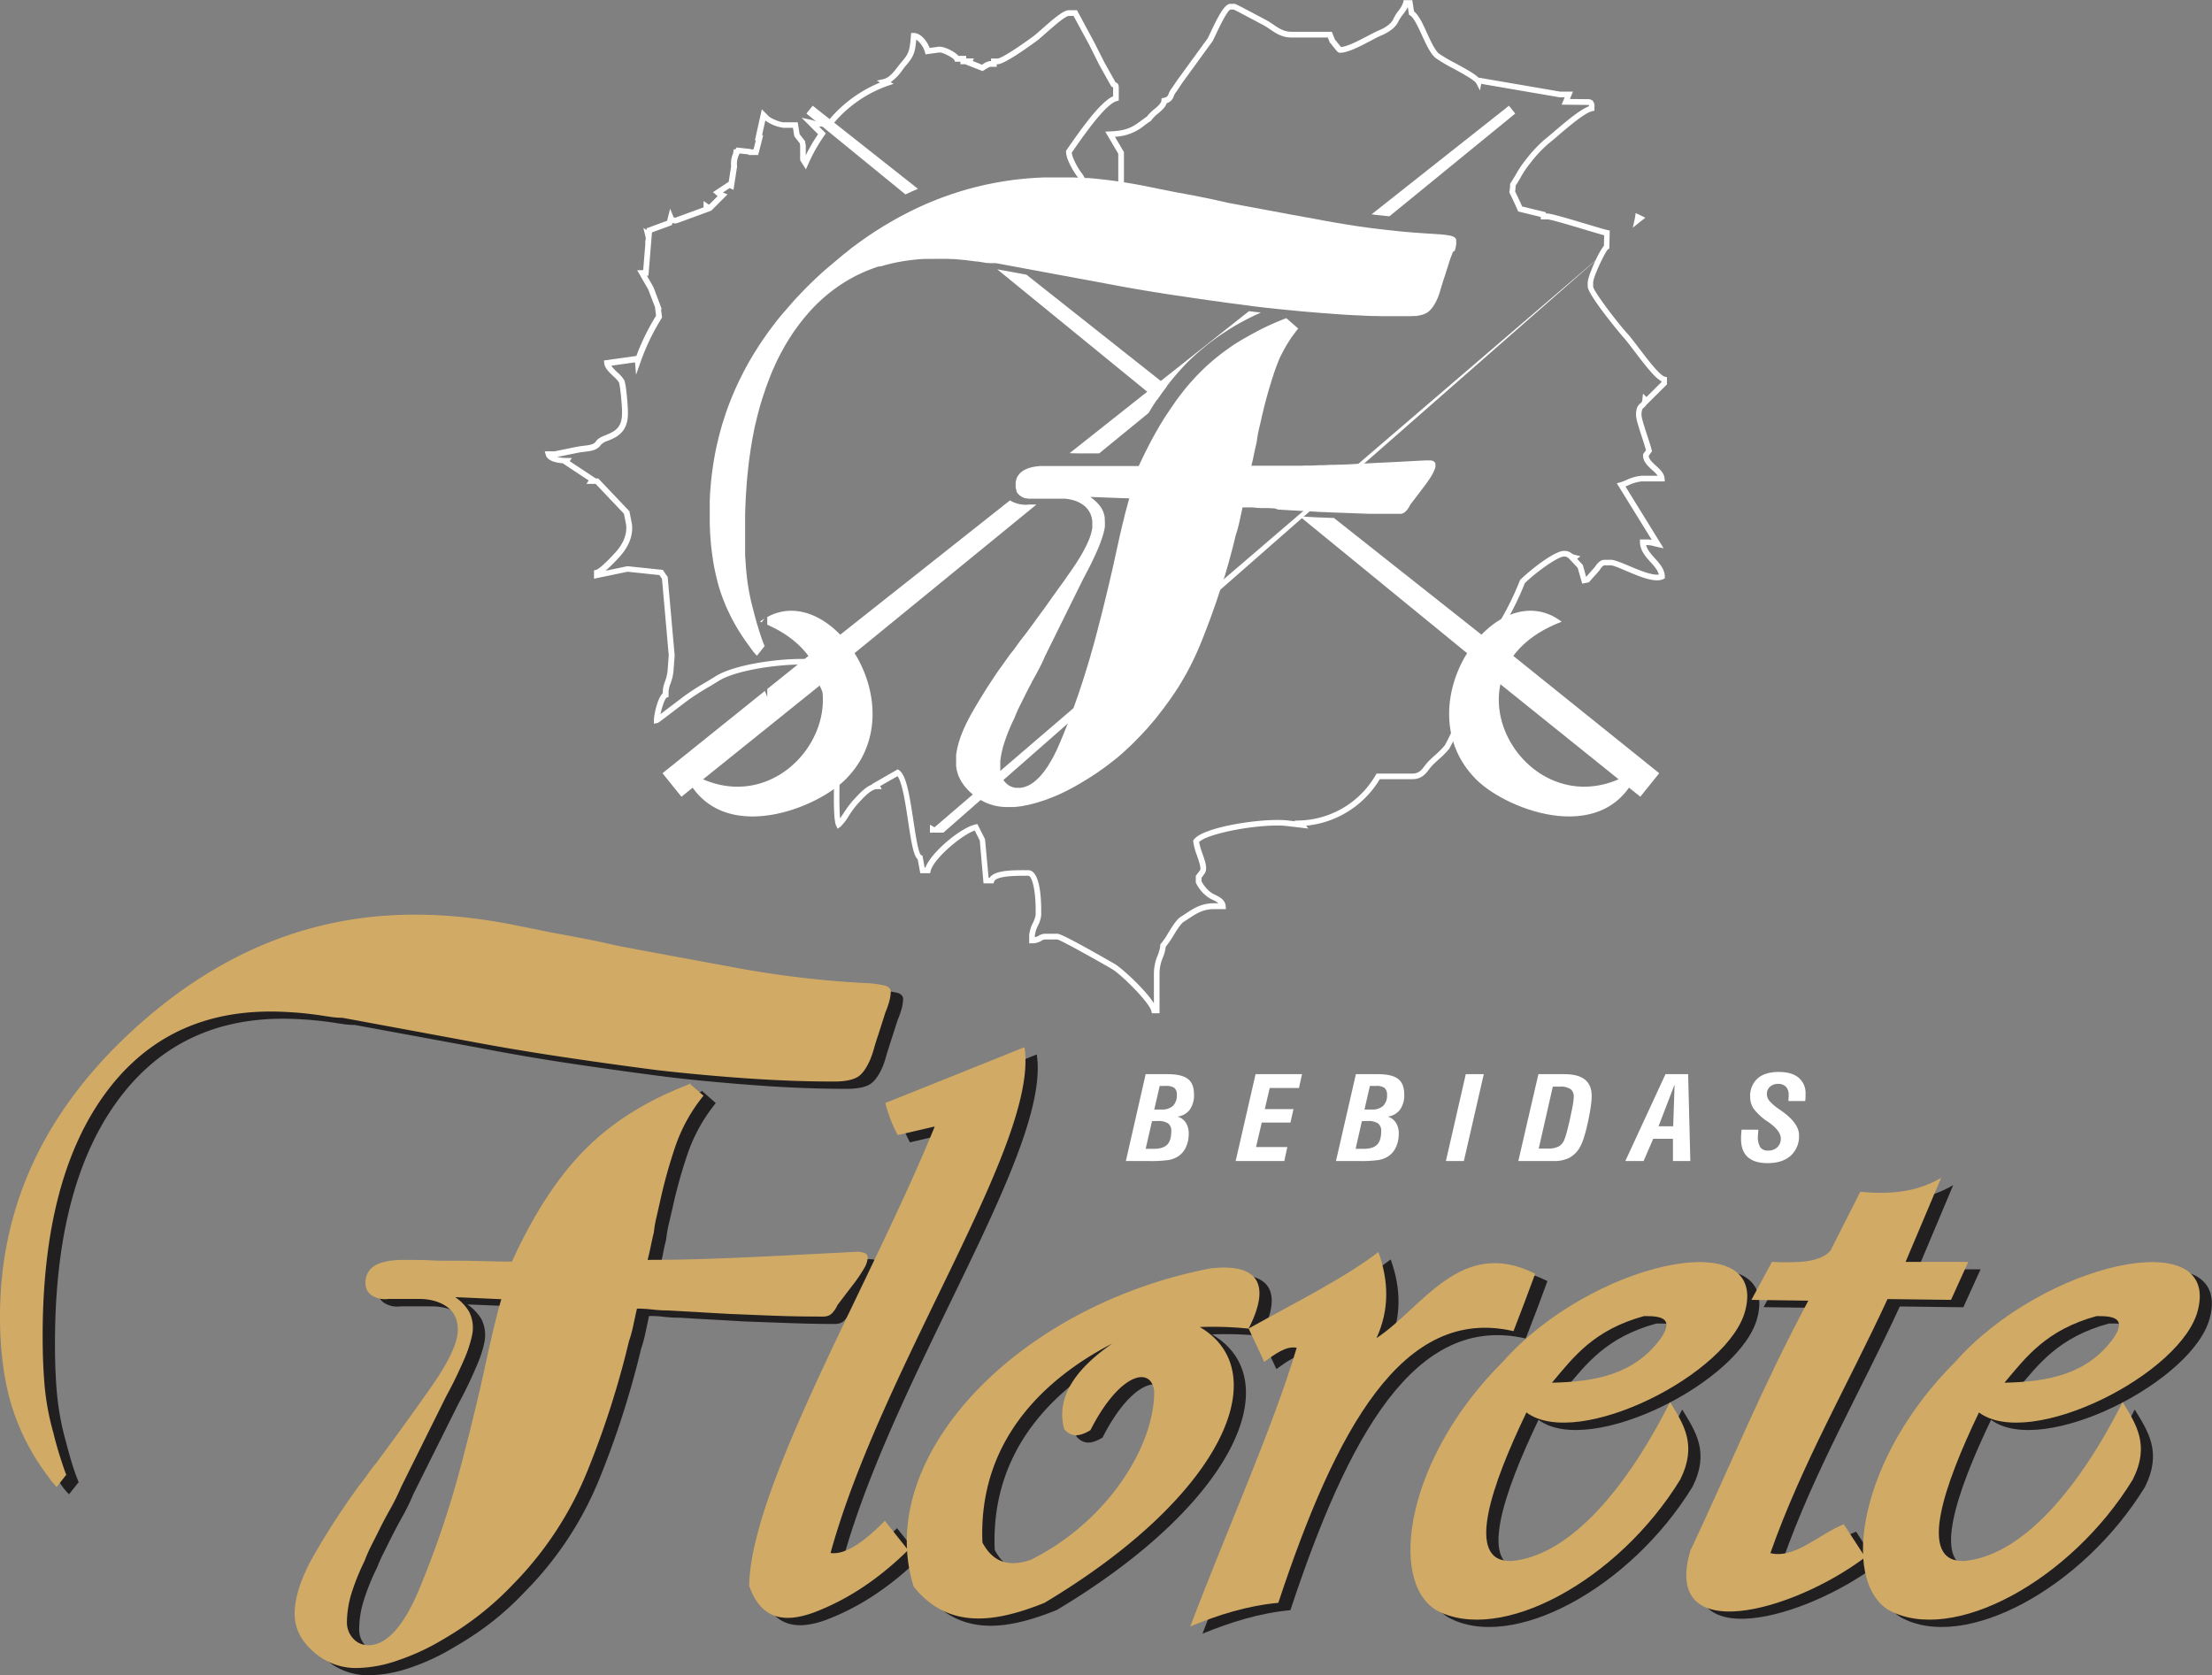
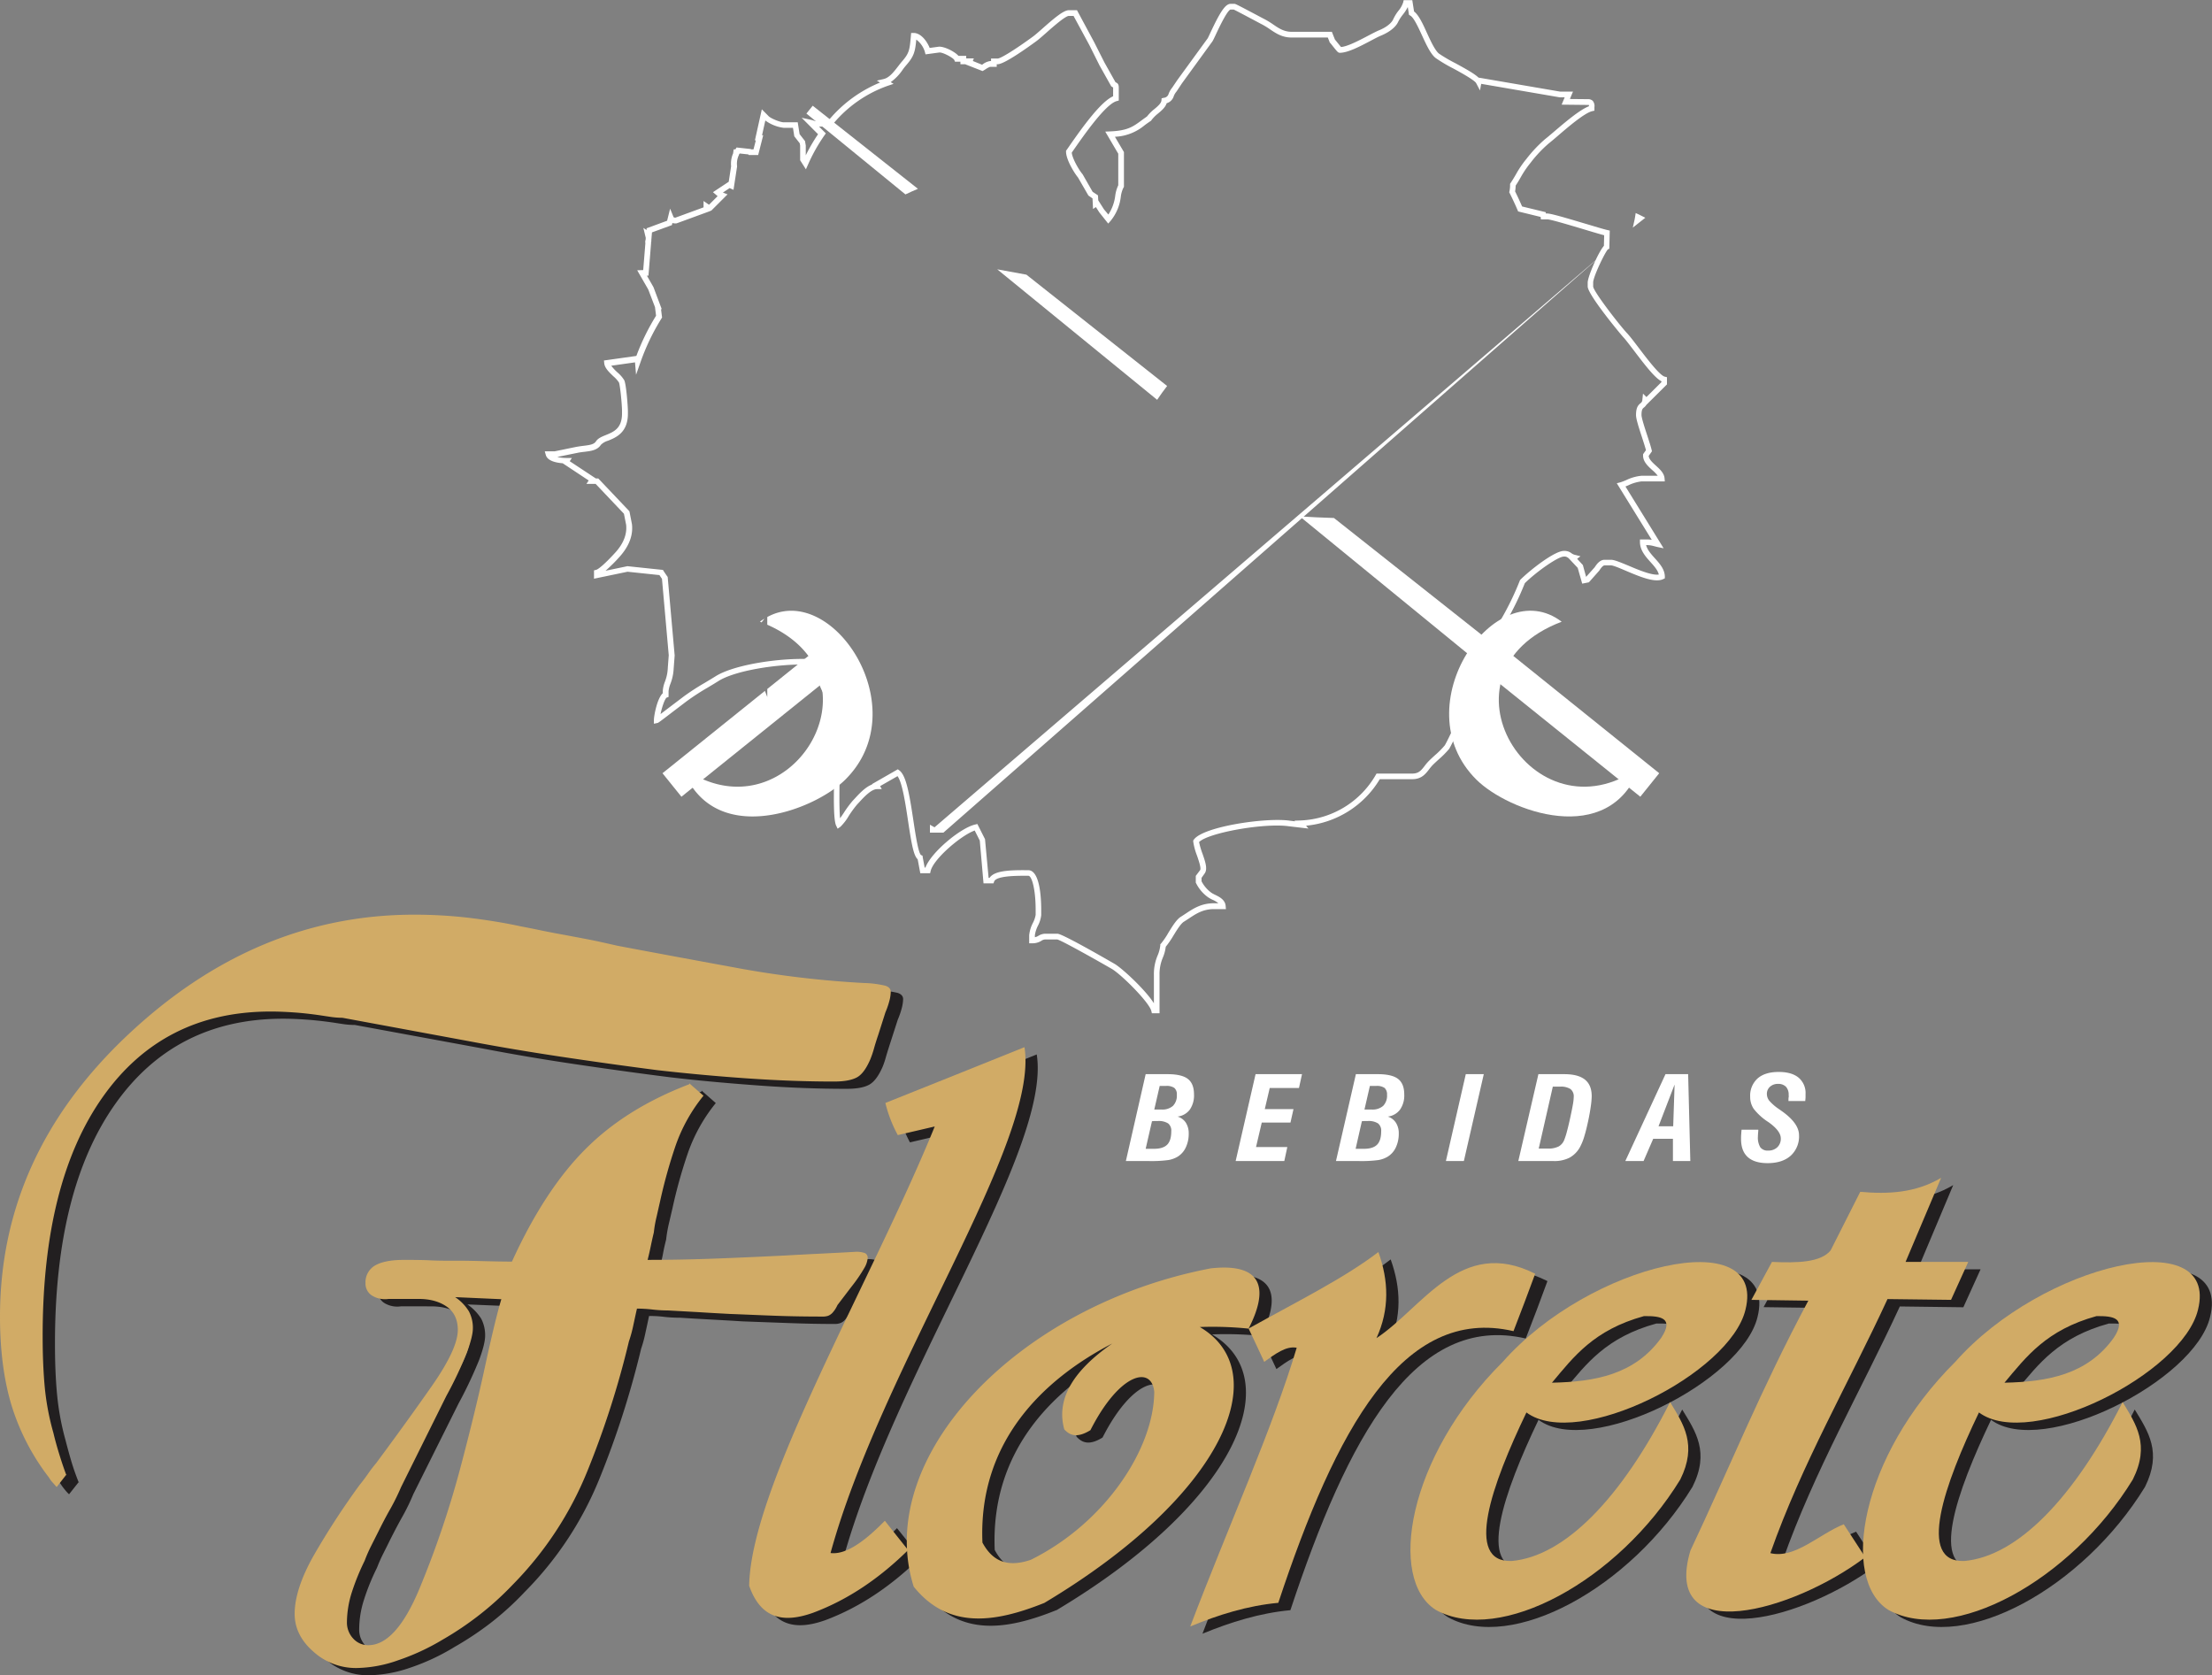
<svg xmlns="http://www.w3.org/2000/svg" id="Camada_1" data-name="Camada 1" viewBox="0 0 770.66 583.64">
  <rect x="0" y="0" width="770.66" height="583.64" fill="#808080" stroke="none" />
  <defs>
    <style>.cls-1,.cls-2{fill:#fff;}.cls-2,.cls-3,.cls-5{fill-rule:evenodd;}.cls-3,.cls-4{fill:#221f20;}.cls-5,.cls-6{fill:#d1ab66;}</style>
  </defs>
  <path class="cls-1" d="M409.84,361.17h-2.68l-.18-.77c-.7-3-10.45-12.76-13.86-14.73-6.82-3.93-17.48-9.86-18.91-10.21h-3.92a2.53,2.53,0,0,0-1.61.46,5.84,5.84,0,0,1-3.26.88l-1,0V334a11.8,11.8,0,0,1,1.25-4.22,9.79,9.79,0,0,0,1-2.88v-1.77c0-7.09-1.32-11.86-2.55-11.86h-.91c-3.07,0-10.26,0-11,2l-.23.65h-3.47l-1.3-14.9-1.77-3.51c-4.84,1.73-14.38,9.94-15.35,14.1l-.18.77h-3.43l-.91-4.85c-1.39-1.24-2.11-5.11-3.33-13.21-.87-5.77-2-13.53-3.69-15.75l-6.07,3.47.59,1.05-1.67,0c-2,0-4.59,2.82-6.12,4.48l-.81.87a36.13,36.13,0,0,0-2.92,4,18.07,18.07,0,0,1-2.87,3.74l-1,.7-.52-1.08c-1-2.06-.85-10.67-.62-20.07,0-1.7.08-3.13.09-4.09a25,25,0,0,1-1.22-7.81c0-.61,0-1.21.06-1.79-.18-.84-.36-1.68-.54-2.5a48.82,48.82,0,0,1-1.4-8.83c-.84-.73-1.48-2.2-2.28-4.19a18,18,0,0,0-1-2.2,21.56,21.56,0,0,0-2.38-2.64,22.06,22.06,0,0,1-1.9-2h-.79c-9.55,0-23.37,2.19-29,5.74-1.41.89-2.67,1.64-3.88,2.36a80.39,80.39,0,0,0-6.92,4.48c-.47.34-1.94,1.46-3.61,2.73-6.54,5-6.55,5-6.87,5.05l-1.23.27,0-1.26c0-1.47,1.11-7.57,3.09-9.36v-.81a10.88,10.88,0,0,1,.75-3.22,14.87,14.87,0,0,0,1-4.77v-.07l.33-4.37-2.36-26.64c-.3-.42-.6-.86-.88-1.29l-11.11-1.17-11.69,2.43v-2.9l.75-.19c.76-.2,2.94-1.92,6.8-6.16,2.77-3.1,4-6.32,3.64-9.56l-.76-3.82-9.86-10.4h-3.21l.79-1.19-9.06-6c-2.06-.15-5.3-.73-5.89-2.9l-.35-1.26h3.44l3.24-.66c1.76-.37,3.69-.77,4.39-.9s1.66-.27,2.46-.36c2.21-.27,3.61-.49,4.3-1.55s2-1.62,3.42-2.19c2.78-1.13,5.66-2.31,5.66-7.53v-.88c0-2.14-.66-9-1.07-9.92a10.6,10.6,0,0,0-1.94-2.15c-1.47-1.4-3-2.85-3.18-4.5l-.1-1,11.29-1.59a78.32,78.32,0,0,1,6.86-14l-.37-3L231.69,109l-3.84-6.67,2.09-.07.76-9.36a2.14,2.14,0,0,1,.08-1.18l.05-.68L230,87.57l1.09.73.05-.6,7.13-2.63,1.05-4.21,1.15,2.84c.05.11.12.3.7.3h0l9.8-3.59V78.19l1.9,1.31,3-3c-.21-.17-.42-.34-.62-.52l-1-.86,5.49-3.63.83-5.4a8.83,8.83,0,0,1,.69-4.46l.2-1.42h.6l.41-.66,4.95.54.12.12h.83l.81-3.12-.32,0,2.41-10.84,2.28,2.3c.53.73,4,2.23,5.39,2.23h4.84l.65,4.12,1.89,2.42.26,1.55v3.42a59.3,59.3,0,0,1,4.28-7.36l-5.72-5.73,3.32.73a8.34,8.34,0,0,1,.88.25,2.75,2.75,0,0,0,1.12.17h2.67a4,4,0,0,0,1.54-.42,46.11,46.11,0,0,1,17.78-13l-1.11-.67,2.39-.56c2-.47,3.56-2.55,5-4.39.47-.62.92-1.21,1.38-1.73,2.51-2.91,2.67-3.94,3.1-9l.08-.93.94,0c2.61.07,4.68,3.08,5.52,5.22l3.17-.43c1.85-.15,5.55,1.67,6.87,3.2h2.69v.88h2.65l-.34.9L348,30.72l.21-.13a5.46,5.46,0,0,1,2.58-1.14h.34v-.89h2.31c1.08,0,6.39-3.32,12.36-7.7.72-.53,1.87-1.54,3.2-2.71,4.26-3.77,7.42-6.43,9.27-6.43h2.8l6,11.16L390.67,30l3.83,6.83.13.06c.95.4,1,1.1,1,2v4.31l-.74.2c-4,1.06-12,12.74-15.08,17.13l-.56.81c.21,2.19,2.66,6.25,3.73,7.48l.11.16,3.43,6,1.87,1.25.09,1.73,2,3.14L392,82.91a15.16,15.16,0,0,0,2.4-6.56,12.12,12.12,0,0,1,1.05-3.63v-11l-4.53-7.7,1.66-.07c6.07-.24,8-1.64,10.88-3.76.63-.46,1.28-.94,2-1.44a15,15,0,0,1,2.61-2.61c1.21-1,2.35-2,2.43-3l.06-.73.71-.16A1.9,1.9,0,0,0,413,40.86a7.4,7.4,0,0,1,1.24-2.15L416,36.1l10.63-14.61c.21-.4.53-1.08.89-1.86,3.15-6.71,5.11-10.12,7.05-10.12h1.31c.38,0,.43,0,7,3.47,1.56.83,2.91,1.55,3.39,1.79a28,28,0,0,1,3.17,1.93c2,1.37,3.78,2.55,6.43,2.55h14l1.06,2.68c.19.22.48.58.88,1.08s.95,1.18,1.27,1.54c2.33-.21,6.35-2.32,9.33-3.89,1.55-.81,2.89-1.51,3.93-1.95,2.45-1,4.28-2.44,4.9-3.81A15.41,15.41,0,0,1,493,12a8.7,8.7,0,0,0,1.71-3l.18-.77h3l.62,3.94c1.61,1.23,3,4.16,4.5,7.5,1.32,2.86,2.81,6.09,4.17,7.17A51.62,51.62,0,0,0,513,30.24c3.91,2.14,6.65,3.68,8,5l.17,0,28.19,4.84,4.52,0-1.08,2.58,6.25.06a2.33,2.33,0,0,1,1.72.59,2.85,2.85,0,0,1,.58,2.19v1.22l-.78.18c-2.64.61-8.3,5.43-12,8.62-1.26,1.08-2.35,2-3.16,2.64a44.5,44.5,0,0,0-6.3,6.7l-.19.24a33.89,33.89,0,0,0-3.23,4.8c-.52.91-1.06,1.84-1.79,2.94a12.34,12.34,0,0,1-.19,2c.92,1.88,1.73,3.61,2.44,5.26l8.26,2,0,.44h.43c1.32,0,6,1.37,13,3.46,3.4,1,6.61,2,8.06,2.32l.79.18-.16,6.33-.49.22c-1,1-5.13,9.55-5.13,11.52V108c.18,1.88,9.53,13.88,11.92,16.37.92,1,2.28,2.78,3.86,4.86,2.76,3.64,7.38,9.74,9.16,10.16l.77.19v2.51l-7.17,7.12a3.56,3.56,0,0,1-.85.93c-.48.4-.85.72-.85,2.62,0,1,1.1,4.4,2,7.12.65,2,1.27,3.89,1.54,5.07l.1.44L580.25,167c.11,1.19,1.29,2.27,2.53,3.4,1.4,1.28,2.85,2.6,3,4.41l.09,1.08H577.7a14.48,14.48,0,0,0-4.54,1.35l-1,.42,13.3,21.53-2.28-.48-1-.25a9.55,9.55,0,0,0-2.62-.39h-.2c.41,1.66,1.7,3.1,3.05,4.6,1.68,1.87,3.41,3.8,3.47,6.34v.64l-.58.28c-2.9,1.38-8.25-.9-13-2.91-2.16-.92-4.39-1.88-5.19-1.88h-2.21c-.66,0-1.42,1.15-1.78,1.7l-.15.2-3.55,4-2.33.46L555.52,206l-3.18-3.38-.18-.12a2,2,0,0,0-1.5-.43c-1.9,0-9.19,5-13.56,9.27a100.7,100.7,0,0,1-15.72,26.73,25.81,25.81,0,0,1-1.76,3.53c-.29.52-.59,1-.88,1.6a28.82,28.82,0,0,0-1.81,5c-.39,1.58-.13,1.93.24,2.43a3.47,3.47,0,0,1,.81,2.29c0,1.83-6.76,15.53-7.27,16.18a32.55,32.55,0,0,1-3.61,3.63c-.69.63-1.41,1.28-2.06,1.93a15.81,15.81,0,0,0-1.28,1.52c-1.24,1.61-2.64,3.44-5.85,3.44H486.57a33.63,33.63,0,0,1-25.68,16.21l.82,1-6.89-.81c-8.65-1.2-28.06,2.3-31.21,5.51a26.11,26.11,0,0,0,1.17,4c1,2.85,1.83,5.3.84,6.84L424.47,314v1.2a11.37,11.37,0,0,0,3.44,4,11.06,11.06,0,0,0,1.32.72c1.46.71,3.47,1.7,3.64,3.9l.09,1.07h-4.17c-3.81,0-6.2,1.59-8.74,3.27-.57.38-1.14.75-1.72,1.11-1.09.66-2.5,2.95-3.75,5A31.39,31.39,0,0,1,412,338a14.14,14.14,0,0,1-1,3.74,14.69,14.69,0,0,0-1.17,6c0,4.15,0,8.3,0,12.42Zm-39.55-27.7h4c1.46,0,13.06,6.56,19.85,10.48,2.63,1.52,10.73,9,13.73,13.74q0-4.95,0-9.93a16.5,16.5,0,0,1,1.3-6.73,12.17,12.17,0,0,0,.93-3.54l0-.35.24-.25a25.22,25.22,0,0,0,2.55-3.73c1.43-2.33,2.91-4.74,4.42-5.64.55-.34,1.1-.71,1.65-1.07,2.67-1.77,5.43-3.6,9.84-3.6h1.54a8.55,8.55,0,0,0-2-1.2,11.36,11.36,0,0,1-1.59-.88,13.19,13.19,0,0,1-4.17-4.89l-.12-.22v-2.35l1.51-2c.43-.67-.45-3.21-1.08-5.06a22.16,22.16,0,0,1-1.32-4.91l0-.36.21-.29c3.14-4.51,24.88-7.78,33.31-6.62l1.94.23-.18-.22,2-.07a31.67,31.67,0,0,0,26.3-15.85l.28-.49h12.49c2.23,0,3.13-1.18,4.27-2.66a16.05,16.05,0,0,1,1.45-1.71c.69-.69,1.42-1.36,2.13-2a30.18,30.18,0,0,0,3.39-3.4c.82-1.12,6.67-13.65,6.84-15a1.52,1.52,0,0,0-.42-1.06c-.65-.88-1.15-1.79-.57-4.1a30.2,30.2,0,0,1,2-5.43c.3-.58.6-1.12.91-1.66a23.51,23.51,0,0,0,1.69-3.41l.06-.17.11-.13a98.51,98.51,0,0,0,15.58-26.51l.08-.19.14-.14c3.43-3.4,11.87-10,15.11-10a3.93,3.93,0,0,1,2.65.8,3,3,0,0,0,1.15.55l2,.51-1.17.89,2,2.17,1.13,4.12,3-3.36c.6-.91,1.72-2.59,3.44-2.59h2.21c1.15,0,3,.77,6,2,3.35,1.43,8.24,3.52,10.68,3.14-.34-1.5-1.58-2.88-2.87-4.32-1.71-1.9-3.64-4.05-3.7-6.91l0-1h2.35a10.08,10.08,0,0,1,1.77.15l-12.19-19.72,1.3-.34a21.49,21.49,0,0,0,2-.77,15.49,15.49,0,0,1,5.3-1.5h5.67a12.47,12.47,0,0,0-1.94-2c-1.53-1.4-3.28-3-3.17-5.23v-.29l1-1.4c-.29-1.12-.82-2.76-1.38-4.48-1.26-3.85-2.08-6.48-2.08-7.73,0-2.62.7-3.43,1.56-4.14a1.5,1.5,0,0,0,.65-1.26l.22-2.09,1.2,1.2,5.23-5.21V141c-2.26-1.18-5.43-5.21-9.52-10.61-1.54-2-2.87-3.79-3.72-4.69-1-1.09-12.46-14.87-12.46-17.74v-1.33c0-2.07,3.69-10.58,5.65-12.81l.09-3.69c-1.7-.45-4.48-1.28-7.39-2.16-4.77-1.42-11.29-3.38-12.42-3.38h-2.24l-.08-.84-7.84-1.92-.2-.46c-.79-1.85-1.69-3.79-2.75-5.92l-.16-.32.09-.35a10.37,10.37,0,0,0,.21-2.27v-.3l.17-.25c.77-1.16,1.34-2.13,1.89-3.08a36,36,0,0,1,3.4-5.06l.2-.24a46.52,46.52,0,0,1,6.61-7c.78-.6,1.85-1.52,3.1-2.58,3.8-3.24,8.89-7.58,12.1-8.81a3,3,0,0,0,0-.46l-.29,0-9.22-.1,1.07-2.56-1.78,0-27.31-4.69-.42,2.3-1.34-2.55c-.55-1-5-3.5-8-5.12a52.61,52.61,0,0,1-6.14-3.65c-1.73-1.37-3.19-4.54-4.74-7.89-1.34-2.91-2.85-6.2-4.09-6.88l-.42-.24-.43-2.73a14.4,14.4,0,0,1-1.64,2.55A14.94,14.94,0,0,0,493,15.72c-1.18,2.63-4.55,4.25-5.94,4.83-1,.4-2.33,1.12-3.77,1.88-3.69,1.94-7.87,4.13-10.62,4.13-.62,0-.86-.3-2.46-2.3-.36-.45-.77-1-.91-1.11l-.14-.14-.7-1.77H455.81c-3.26,0-5.44-1.46-7.54-2.89a26,26,0,0,0-2.95-1.79c-.51-.26-1.86-1-3.43-1.82-2.2-1.17-5.46-2.9-6.21-3.24h-1.13c-1.21.37-4.25,6.85-5.24,9-.42.88-.74,1.58-1,2l-.08.12L417.62,37.23,415.79,40a5.81,5.81,0,0,0-1,1.66,3.62,3.62,0,0,1-2.48,2.47c-.43,1.43-1.73,2.53-3,3.59A12.84,12.84,0,0,0,407,50.05l-.11.17-.16.11c-.78.52-1.46,1-2.11,1.49a17.24,17.24,0,0,1-10.33,4l3.14,5.33V73.28l-.16.25a9.81,9.81,0,0,0-.93,3.18,16.16,16.16,0,0,1-3.6,8.46l-.79.89-3.09-3.88-1.2-1.87-1,.66-.18-3.68-1.43-1L381.42,70c-1.21-1.45-4.16-6.16-4.16-9V60.7l.93-1.33c5.37-7.77,11.35-15.83,15.47-17.66V38.64a3.4,3.4,0,0,1-.48-.29l-.18-.12-4.09-7.29-3.57-7.14-5.47-10.09h-1.61c-1.24,0-5.61,3.86-7.95,5.93-1.37,1.21-2.55,2.25-3.34,2.83-3.31,2.43-11.26,8.08-13.54,8.08h-.32v.9h-2.33a8.06,8.06,0,0,0-1.52.82c-.25.16-.48.31-.68.42l-.41.24-5.94-2.33,0-.05h-1.77v-.88h-1.89l-.25-.62c-.36-.7-3.91-2.69-5.21-2.59l-4.81.65-.22-.85a8.21,8.21,0,0,0-3-4.3c-.4,4.3-.81,5.82-3.48,8.9-.41.48-.84,1-1.29,1.64a16.9,16.9,0,0,1-4.14,4.29l1,.59-2.05.69a43.67,43.67,0,0,0-19,13.25l-.14.16-.19.1a6.23,6.23,0,0,1-2.58.69h-2l2.36,2.36-.48.69a58.47,58.47,0,0,0-5.68,10.09l-.78,1.74L284.62,64V58.89l-.14-.8-1.9-2.44-.46-2.94H279a13.54,13.54,0,0,1-6.51-2.56l-1.14,5.14.4,0L270,62.17h-3.28l-.16-.21-3-.32-.06.09-.22.34,0,.12-.07.14a7,7,0,0,0-.56,3.75v.1l-1.25,8.13-1.2-.55-.14-.07-2.35,1.56.19.08,1.43.55-5.63,5.63-.89.36h0L241.54,86h-.15a3.53,3.53,0,0,1-1.28-.14l-.18.74L233,89.13l-.23,2.72h0l0,.46-.08.14a2.42,2.42,0,0,0,0,.28l0,.12-.92,11.36-.54,0,2.29,4,2.85,7.59-.21.17.35,2.82-.19.31A76.33,76.33,0,0,0,229,134.36l-1.55,4.37-.36-4.32-8.28,1.17a16.25,16.25,0,0,0,2.18,2.35,11.43,11.43,0,0,1,2.35,2.71c.7,1.43,1.27,9.2,1.27,10.8v.88c0,6.56-4.15,8.26-6.9,9.38a5.82,5.82,0,0,0-2.5,1.43c-1.24,1.89-3.42,2.16-5.73,2.44-.76.09-1.55.18-2.32.34s-2.62.53-4.36.89l-2.79.57a14,14,0,0,0,3.22.35h1.87l-.76,1.13,9.09,6h.85l10.86,11.44.88,4.5c.45,3.85-1,7.6-4.13,11.16a56.42,56.42,0,0,1-5.07,5.06l7.62-1.59,12.37,1.3.25.4c.41.61.82,1.25,1.25,1.83l.16.22,2.43,27.36-.34,4.49a16.86,16.86,0,0,1-1.13,5.37,9.46,9.46,0,0,0-.65,2.58v2l-.66.24c-.62.35-1.65,3.28-2.14,5.73l4.59-3.49,3.64-2.75a80.63,80.63,0,0,1,7.08-4.58c1.2-.72,2.45-1.46,3.84-2.33,6-3.79,20-6.06,30.08-6.06h2l.25.63a18.93,18.93,0,0,0,1.84,2,21.14,21.14,0,0,1,2.66,3,17.81,17.81,0,0,1,1.13,2.5c.42,1,1.3,3.23,1.8,3.49l.62.26v.66a43.68,43.68,0,0,0,1.37,8.93c.19.88.38,1.76.56,2.66l0,.14v.13c0,.57-.05,1.17-.05,1.79a23.11,23.11,0,0,0,1.16,7.33l0,.16v.16c0,1,0,2.49-.09,4.3-.11,4.65-.33,13.43.08,17.38.41-.59.87-1.26,1.25-1.84a38.09,38.09,0,0,1,3.14-4.27l.79-.84c1.53-1.66,3.69-4,6-4.84l-.07-.12,9-5.16.52.38c2.37,1.72,3.49,8.05,4.91,17.51.72,4.76,1.7,11.28,2.67,12l.51.2.06.51.68,3.64h.26c2-5.33,12.27-13.86,17.34-15l.76-.18,2.67,5.29L350.28,314h.33c1.65-2.5,6.87-2.7,12.56-2.67h.9c4.1,0,4.54,9.69,4.54,13.85v1.77a10.33,10.33,0,0,1-1.12,3.67A10.83,10.83,0,0,0,366.4,334v.68a3.58,3.58,0,0,0,1.27-.51A4.5,4.5,0,0,1,370.29,333.47Zm3.89,2ZM566.12,95.12,334.54,298.24h-4.7v-2.75l1.6.9Zm8.6-7.65.61-2.73c.07-.34.13-.7.19-1.05l.2-1.3,1.2.55.51.26,1.65.83Z" transform="translate(-5.85 -8.17)" />
  <polygon class="cls-2" points="578.07 269.38 519.83 222.56 513.25 230.75 571.48 277.57 578.07 269.38" />
  <path class="cls-2" d="M529.22,235,470.6,188.63l-6.26-.24-5.66-.32L524,241.47ZM412.45,142.62l-49-38.76L353.29,102,409,147.46c1.12-1.66,2.27-3.27,3.49-4.84ZM325.63,73.93,289,45l-2.2,2.73,34.5,28.17c1.43-.68,2.87-1.33,4.32-1.93Z" transform="translate(-5.85 -8.17)" />
  <path class="cls-2" d="M549.94,224.77c-46.55,17.68-10,77.34,27.1,50.75-10.46,28.46-45.81,15.21-56.83,4.25-25.78-25.61,6.7-72.55,29.73-55Z" transform="translate(-5.85 -8.17)" />
  <polygon class="cls-2" points="230.81 269.38 266.5 240.69 267.32 242.84 267.32 240.03 289.06 222.56 295.63 230.75 237.41 277.57 230.81 269.38" />
-   <path class="cls-2" d="M291.36,235l66.35-52.5a10.71,10.71,0,0,0,6.72,1.45h2.51l-70.4,57.51Zm87.2-69L441,116.57l1.72.22,2.43.28a85,85,0,0,0-25.47,17.2A94.77,94.77,0,0,0,406,152.06l-17.21,14.07c-1.4,0-2.79,0-4.19,0-2,0-4,0-6-.08ZM483.75,82.8,531.57,45l2.19,2.73-43.84,35.8c-2.07-.22-4.12-.43-6.17-.69Z" transform="translate(-5.85 -8.17)" />
  <path class="cls-2" d="M270.73,224.81l.46.18,1-1.29a16.26,16.26,0,0,0-1.52,1Zm2.44,1c42.64,18.85,6.79,75.8-29.64,49.71,10.47,28.46,45.82,15.21,56.83,4.25,24.87-24.67-4.42-69.19-27.19-56.63Z" transform="translate(-5.85 -8.17)" />
-   <path class="cls-2" d="M454,119l4.14,3.62-.67.85-.64.85-.63.85-.62.87-.57.9-.57.89-.54.89-.51.91-.5.91-.47.93-.48.93-.44.95-.39,1-.4,1-.37,1-.36,1-.34,1-.31,1-.34,1-.3,1-.31,1-.3,1-.3,1-.28,1-.27,1-.28,1-.26,1-.26,1-.25,1-.24,1-.24,1-.24,1-.13.57-.12.6-.14.57-.12.56-.14.57-.14.56-.12.55-.14.55-.11.56-.12.55-.1.56-.1.55-.1.58-.08.57-.08.57-.08.58-.12.51-.14.52-.11.51-.1.5-.12.51-.12.5-.1.47-.1.5-.1.49-.1.48-.1.49-.12.5-.11.51-.12.5-.12.51-.12.52h2.51l1.27,0h1.25l1.27,0,1.27,0,1.24,0,1.27,0,1.27,0,1.25,0,1.26,0,1.27,0,1.25,0,1.27,0,1.24-.06,1.27,0,1.27,0,1.25-.06,1.26-.06,1.27,0,1.27-.06,1.25-.06,1.26,0,1.27-.06,1.27,0,1.25-.06,1.26-.06,1.27-.06,1.25-.08,1.27-.06,1.25-.06,1.26-.06,1.29-.06,1.29-.08,1.28-.06,1.29-.06,1.27-.06,1.27-.06,1.26-.07,1.27-.06,1.27-.06,1.25-.08,1.25-.06,1.24-.06,1.25-.08,1.25-.06,1.23-.06,1.22-.06h.5l.46,0,.41,0,.4,0,.31,0,.3.08.26.06.22.1.17.1.16.14.14.13.1.18.1.18.06.22,0,.22,0,.25,0,.28,0,.3-.08.33-.12.36-.16.38-.18.41-.19.44-.24.47-.28.52-.34.55-.37.6-.44.63-.47.69-.54.74-.57.77-.62.81-4.13,5.43-.26.49-.24.42-.22.35-.2.3-.17.24-.18.2-.16.17-.14.16-.26.24-.27.2-.3.18-.32.15-.18.06-.17.06-.18,0-.22,0-.44,0-.49,0h-1.68l-1.69,0-1.68,0-1.69,0-1.68,0-1.66,0-1.69-.06-1.68-.06-1.68-.06-1.69-.07-1.68-.06-1.68-.06-1.69-.06-1.68-.06-1.68-.08-1.69-.06-1.15-.06-1.16-.08-1.15-.06-1.15-.06-1.15-.06-1.13-.06-1.15-.08-1.13-.06-1.13-.05-1.12-.08-1.13-.06-1.11-.06-1.13-.08L450,185.3l-1.09-.06-1.11-.06h-.57l-.58,0-.57,0-.56,0-.57,0-.56-.06-.55,0-.55-.06-.56-.06-.55-.06-.56,0-.57,0-.58,0-.57,0-.58,0h-.57l-.12.58-.14.59-.12.6-.13.59-.14.6-.12.61-.14.59-.12.62-.14.61-.14.61-.16.6-.15.61-.16.6-.18.59-.18.59-.2.58-.59,2.41-.61,2.42-.64,2.42-.65,2.39-.7,2.4-.69,2.37L431.8,211l-.73,2.38-.78,2.37-.79,2.36-.83,2.34-.83,2.35-.85,2.32-.9,2.33-.89,2.32-.93,2.32-.47,1.15-.5,1.15-.49,1.12-.52,1.13-.53,1.13-.54,1.11-.55,1.11-.58,1.11-.57,1.09-.59,1.07-.62,1.07-.61,1.06-.64,1.07-.65,1.05-.65,1-.68,1.05-.69,1-.69,1-.72,1-.73,1-.73,1-.75,1-.78,1-.77,1-.79,1-.79.95-.84.95-.83,1-.83.93-.87.93-.85.92-.89.91-1.17,1.2-1.19,1.19L399,268.64l-1.21,1.13-1.24,1.11L395.26,272,394,273l-1.29,1-1.28,1-1.31.95-1.33.93-1.31.91-1.34.87-1.33.85-1.35.81-1.34.8-.81.47-.82.48-.81.45-.81.44-.81.41-.81.42-.82.39-.81.4-.83.38-.81.35-.81.34-.84.34-.81.31-.83.32-.81.3-.83.27-.82.26-.81.26-.81.24-.79.21-.77.2-.78.18-.77.16-.75.14L362,289l-.74.1-.73.09-.71.08-.72.06-.69,0-.69,0H357l-.89,0-.89-.06-.87-.08-.85-.13-.85-.16-.82-.22-.41-.12-.42-.12-.39-.14-.4-.14-.4-.15-.39-.16-.38-.18-.37-.18-.78-.39-.73-.42-.73-.48-.72-.49-.69-.56-.69-.57-.65-.59-.62-.62-.57-.63-.54-.63-.26-.34-.23-.32-.22-.33-.22-.32-.22-.34-.19-.33-.18-.34-.18-.34-.16-.35-.16-.34-.16-.36-.12-.35-.11-.36-.12-.36-.1-.35-.1-.38-.08-.36-.06-.37-.06-.38-.06-.37,0-.38,0-.38,0-.37v-.85l0-.46,0-.48,0-.47,0-.48.06-.47.08-.5.08-.49.2-1,.25-1,.28-1.05.34-1.05.37-1.09.44-1.11.46-1.13.51-1.14.56-1.17.61-1.19.63-1.23.7-1.23.71-1.24.73-1.25.75-1.25.76-1.27.77-1.24.79-1.27.79-1.27.84-1.27.83-1.26.83-1.27.87-1.29.87-1.26L355,240l.91-1.29.92-1.29.93-1.28.31-.4.32-.39.32-.4.31-.4.3-.41.3-.4.3-.41.29-.42.3-.42.3-.41.29-.42.32-.41.3-.4.31-.4.32-.39.32-.4,1.13-1.5,1.11-1.51,1.11-1.48,1.06-1.49,1.07-1.46,1.07-1.45,1.05-1.44,1-1.43,1-1.42,1-1.39,1-1.41,1-1.36,1-1.37.95-1.37.94-1.34.93-1.33.89-1.31.85-1.26.77-1.23.71-1.17.68-1.15.59-1.11.56-1.07.49-1,.44-1,.37-.93.16-.45.16-.46.14-.43.12-.42.1-.41.1-.42.08-.4.06-.37.05-.38,0-.37,0-.36v-.34l0-.53,0-.54-.07-.51-.08-.48-.1-.47-.14-.48-.16-.43-.18-.44-.22-.41-.23-.38-.26-.4-.28-.35-.3-.34-.31-.34-.36-.31-.38-.3-.39-.28-.42-.27-.43-.24-.44-.24-.45-.2-.5-.2-.47-.17-.52-.16-.53-.14-.54-.1-.55-.12-.58-.08-.59-.06-.6,0-.63,0h-9.43l-.37,0-.38,0h-.71l-.36,0-.34,0-.31-.06-.3-.06-.32,0-.27-.08-.3-.1-.26-.1-.26-.12-.25-.14-.24-.14-.24-.16-.22-.15-.2-.18-.19-.2-.18-.18-.16-.2-.16-.21-.14-.22-.12-.22L360,179l-.1-.24-.08-.25-.06-.26-.06-.26,0-.28,0-.27v-.28l0-.42,0-.39.06-.4.08-.37.08-.36.11-.34.14-.33.16-.34.18-.3.22-.29.22-.28.23-.28.28-.26.28-.23.3-.24.33-.22.36-.2.37-.19.4-.18.42-.16.45-.16.46-.14.49-.12.52-.12.53-.1.56-.07.59-.08.62-.06.61,0,.65,0,.7,0h2.63l1,0,1,0,1,0,1,0,1,0,1,0,1,0,1,0,1,0h1l1,0,1,0h2.93l1,0h1l1,0h1l1,0,1,0,1,0,1,0,1,0,1,0h1l1,0,1,0h1.94l.59-1.3.62-1.27.61-1.27.61-1.25.62-1.22.63-1.23.62-1.19.63-1.17.65-1.17.64-1.12.65-1.13.64-1.11.67-1.09.65-1.07.66-1,.67-1,.67-1,.68-1,.69-1,.67-1,.7-.93.69-.93.71-.91.69-.89.72-.89.71-.86.71-.83.74-.83.73-.79.71-.79.76-.77.73-.76.75-.73.75-.73.8-.74.77-.69.81-.71.81-.69.83-.68.84-.67.85-.67.87-.66.87-.63.89-.63.89-.64.91-.61.93-.6.95-.59,1-.59,1-.58,1-.55,1-.58,1-.53,1-.54,1-.53,1-.52,1.07-.51,1.05-.5,1.08-.49,1.09-.48,1.11-.47,1.11-.46,1.13-.45,1.15-.44ZM385.71,181.3l.69.51.64.52.57.51.54.52.24.28.23.25.22.26.2.26.2.25.18.26.15.26.16.26.14.27.14.26.12.3.12.28.1.29.1.28.07.32.08.29.08.32.06.32,0,.31,0,.34.06.67,0,.7v.29l0,.32,0,.34,0,.35-.14.76-.18.83-.23.89-.3,1-.34,1-.39,1.11-.46,1.19-.55,1.3-.64,1.43-.71,1.54-.81,1.69-.89,1.78-1,1.9-1.05,2L370,236.64l-.34.77-.36.8-.35.77-.38.79-.4.79-.41.82-.44.79-.43.81-.46.81-.45.83-.46.83-.43.86-.46.87-.46.87-.45.89-.46.89-.25.51-.26.52-.26.51-.26.54-.25.51-.26.52-.26.51-.26.52-.25.51-.24.52-.26.51-.22.54-.23.51-.22.52-.2.51-.2.52-.57,1.17-.54,1.14-.49,1.15-.5,1.17-.45,1.13-.42,1.15-.4,1.15-.37,1.12-.18.56-.16.57-.14.56-.14.55-.13.56-.12.53-.1.56-.1.53-.08.55-.08.54-.06.53,0,.52,0,.53,0,.54,0,.51v.87l0,.34,0,.34.06.33.06.34.08.32.1.29.1.32.12.3.13.28.14.27.16.28.18.28.2.25.2.26.21.24.24.24.22.21.26.2.23.2.26.18.26.16.28.14.25.11.28.12.3.1.28.08.29.08.3.06.32,0,.31,0h.32l.5,0,.49,0,.5-.08.49-.12.5-.14.49-.17.48-.2.49-.24.48-.28.49-.29.48-.34.47-.38.48-.39.45-.44.48-.45.47-.5.46-.51.46-.58.47-.57.46-.64.45-.65.46-.67.43-.74.46-.75.45-.77.44-.81.44-.85.43-.87.46-.92.41-.95.44-1,.43-1,.86-2.06.83-2.07.83-2.1.79-2.12.81-2.14.78-2.16.77-2.2.77-2.19.73-2.24.74-2.24.71-2.28.71-2.29.7-2.32.67-2.36.67-2.35.66-2.4.51-1.94.5-1.92.49-1.92.5-1.9.47-1.88.46-1.86.45-1.85.46-1.84.43-1.82.44-1.82.42-1.78.41-1.78.42-1.77.39-1.76.38-1.74.38-1.72.37-1.69.36-1.62.34-1.57.33-1.5.34-1.45.32-1.38.31-1.33.32-1.27.3-1.18.27-1.15.28-1.09.28-1,.26-.95.23-.91.24-.83.24-.78ZM272.43,233l-2.86,3.62-.25-.27-.3-.3-.3-.34-.31-.37-.32-.4-.28-.4-.3-.37-.25-.4-.95-1.29-.93-1.3-.88-1.31-.85-1.31-.81-1.3-.77-1.33-.75-1.33-.7-1.32L260,222l-.64-1.33-.61-1.34-.55-1.37-.54-1.35-.49-1.36-.46-1.37-.42-1.36-.39-1.39-.36-1.43-.33-1.42-.32-1.49-.3-1.48-.26-1.53-.23-1.56-.22-1.57-.2-1.6-.16-1.64-.14-1.67-.12-1.68-.07-1.72-.06-1.74,0-1.77,0-1.8v-1.46l0-1.47,0-1.46.06-1.45.07-1.45.12-1.42.12-1.45.12-1.42.16-1.43.18-1.4.2-1.41.19-1.41.24-1.4.24-1.39.26-1.38.29-1.39.3-1.37.32-1.36.33-1.37.36-1.34.38-1.37.37-1.35.42-1.32.44-1.35.43-1.33.46-1.3.49-1.33.5-1.31.51-1.3.54-1.29.55-1.29.58-1.29.59-1.28.61-1.27.64-1.27.63-1.26.67-1.27.68-1.25.69-1.25.73-1.22.74-1.25.75-1.21.77-1.23.79-1.22.82-1.21.83-1.19.83-1.21.87-1.19.89-1.18.89-1.19.91-1.17.95-1.17,1-1.17,1-1.15,1-1.14,1-1.15,1-1.15,1.05-1.13,1.07-1.13,1.06-1.11,1.11-1.13,1.11-1.11,1.15-1.1,1.15-1.09,1.17-1.09,1.17-1.07,1.17-1,1.18-1,1.19-1,1.19-1,1.19-1,1.19-1,1.21-.93,1.2-1,1.21-.91,1.21-.89,1.23-.89,1.23-.86,1.22-.85,1.23-.83,1.23-.81,1.25-.79,1.24-.78,1.25-.77,1.27-.73,1.25-.73,1.27-.72,1.26-.69,1.27-.67,1.29-.66,1.27-.65,1.28-.61,1.29-.62,1.31-.59,1.28-.57,1.31-.56,1.31-.53,1.31-.52,1.32-.51,1.33-.48,1.33-.47,1.32-.46,1.33-.43,1.35-.42,1.32-.4,1.35-.39,1.37-.36,1.34-.36,1.37-.33,1.37-.32,1.36-.3,1.37-.27,1.39-.28,1.38-.24,1.39-.24,1.39-.21,1.4-.2,1.39-.18,1.4-.16,1.43-.14,1.41-.14,1.42-.09,1.41-.1,1.43-.08,1.44-.06,1.43,0,1.44,0h2.46l1,0,1,0,1,0,1,0,1,0,1,.06,1,0,1,.06,1,.08,1,0,1,.08,1,.1,1,.08,1,.12,1,.1,1,.12,1,.12,1,.12,1,.13,1,.14.95.14,1,.16.95.14.95.16.95.16.95.15,1,.18.93.18,1,.18.95.18.93.2.66.13.63.12.65.14.66.12.63.14.66.14.63.12.65.13.66.12.63.14.65.12.66.14.63.12.65.14.64.12.65.13,1.11.2,1.11.2,1.11.2,1.11.22,1.13.19,1.11.22,1.13.24,1.12.22,1.13.22,1.13.23,1.11.24,1.13.24,1.11.26,1.11.23,1.11.26,1.11.26,2.23.41,2.22.42,2.24.42,2.22.41,2.24.42,2.21.41,2.24.42,2.24.41,2.22.42,2.24.42,2.23.39,2.22.42,2.24.39,2.24.42,2.22.42,2.24.39,2.23.4,2.24.37,2.24.36,2.24.36,2.25.31,2.26.32,2.26.28,2.26.27,2.26.26,2.27.24,2.28.24,2.28.2,2.28.19,2.27.16,2.3.16,2.3.14,1.11.08,1,.06.93.1.83.08.71.11.64.1.53.12.44.12.18.08.17.06.18.08.14.1.14.08.14.1.1.11.12.1.08.12.07.12.06.14.06.14,0,.14,0,.14,0,.15v.16l0,.42,0,.49-.08.54-.11.61-.08.34-.1.39-.12.42L512,96l-.18.49-.2.56-.21.57-.26.63-2.06,6.48-.2.57-.18.56-.18.53-.15.54-.16.51-.16.5-.14.47-.14.46-.12.43-.14.44-.12.41-.13.4-.14.38-.12.35-.14.36-.12.34-.24.49-.21.5-.24.45-.24.44-.24.41-.23.38-.26.37-.24.34-.26.32-.26.29-.25.28-.26.24-.26.24-.27.2-.26.17-.28.16-.28.14-.29.14-.34.12-.32.12-.35.1-.38.09-.38.08-.41.08-.42.08-.43.06-.46,0-.47,0-1,.06-1.06,0H494.7l-1.51,0-1.52,0-1.51,0-1.54,0-1.53,0-1.54-.06-1.56,0-1.57-.06-1.56-.08-1.59-.08-1.6-.07-1.61-.08-1.6-.1-1.62-.1-1.63-.12-1.64-.12-1.63-.12-1.64-.12-1.64-.14-1.65-.13-1.66-.14-1.65-.14-1.66-.16-1.64-.16-1.67-.16-1.66-.16-1.68-.17-1.67-.18-1.66-.18-1.68-.18-1.69-.2-1.78-.21-1.76-.24-1.79-.24-1.76-.24-1.76-.21-1.76-.24-1.77-.24-1.74-.26-1.76-.23-1.74-.24-1.75-.26-1.74-.24-1.74-.25-1.75-.26-1.74-.26-1.72-.26L414.9,111l-1.7-.26-1.7-.26-1.69-.28-1.66-.25-1.66-.28-1.65-.26-1.62-.28-1.62-.27-1.61-.28-1.58-.28-1.59-.29-1.56-.28-1.55-.3-1.54-.28-1.53-.29-37.77-7h-.45l-.44,0-.45,0-.44,0-.43,0-.44-.06-.43,0-.42-.06-.42-.06-.43-.08-.42-.06-.43-.08-.44-.06-.46-.06-.43-.08-.46,0-.91-.12-.89-.12-.89-.1-.89-.12-.89-.08-.89-.1-.88-.06-.87-.08-.87-.06-.87,0-.87-.06-.85,0-.85,0-.86,0-.85,0H331l-1,0-1,0-.95,0-.95.06-.93.06-.95.08-.91.1-.94.1-.91.12-.91.12-.91.14-.89.16-.89.15-.87.18-.87.18-.88.2-.85.22-.87.23-.83.22-.85.26L312,101l-.84.27-.81.28-.81.3-.81.31-.81.32-.8.34-.77.33-.79.38-.77.36-.78.37-.75.4-.75.42-.75.41-.74.44-.73.43-.73.46-.73.47-.72.48-.69.49-.71.5-.7.51-.67.54-.69.53-.68.56-.65.55-.67.58-.66.59-.63.59-.65.62-.64.63-.61.63-.64.66-.61.65-.59.67-.6.7-.59.69-.6.71-.57.72-.57.73-.58.75-.55.75-.56.78-.55.77-.54.79-.51.81-.54.81-.49.82-.52.83-.49.83-.48.85-.47.87-.48.87-.45.87-.46.9-.44.89-.43.91-.42.93-.41.93-.42.93-.39.95-.4,1-.38,1-.37,1-.38,1-.36,1-.33,1-.34,1-.34,1-.31,1-.32,1.05-.3,1-.29,1.07-.3,1.09-.28,1.07-.28,1.1-.25,1.11L269,156l-.24,1.13-.24,1.13-.21,1.15-.24,1.15-.2,1.17-.2,1.18-.2,1.17-.17,1.21-.18,1.21-.34,2.43-.28,2.48-.27,2.51-.22,2.56-.18,2.59-.16,2.63-.12,2.7-.1,2.71,0,2.75,0,2.79v1l0,1v1l0,1,0,1,0,1,0,1,0,1,0,.93.06.91.06.91.06.89.06.89.06.87.08.85.08.85.18,1.69.21,1.66.26,1.66.28,1.65.34,1.66.35,1.62.4,1.63.43,1.62.2.77.2.78.2.77.22.75.19.77.22.76.24.73.22.75.24.75.23.75.26.78.26.79.27.79.3.81.32.83.32.84Z" transform="translate(-5.85 -8.17)" />
  <path class="cls-3" d="M318.56,395q24.29-9.74,48.49-19.48c5.23,33.21-49.56,110.76-67.57,176.27,4.32.55,10.21-2.3,18.88-11.24,2.73,3.4,5.43,6.81,8.16,10.21-9.9,9.7-20.82,17.26-33.13,21.85-10,3.56-18.13,2.34-22.25-9.46.55-34.83,42.95-106.52,64.64-160l-12.9,3A49,49,0,0,1,318.56,395Z" transform="translate(-5.85 -8.17)" />
  <path class="cls-3" d="M373.94,569.13c63-37.65,80.51-80.63,54.19-96.07a122.54,122.54,0,0,1,17,.51c6.53-12.66,6.06-23.08-13.14-21-67.37,12.91-117.76,65.83-103.55,110.92,12,14.88,28.1,12.62,45.48,5.62Zm23.59-90.29c-23.95,12.43-46.63,34.12-45.12,69.31,3.16,5.9,8.11,9,16.86,6,25.93-12.87,42.87-38.68,43-58.55-.83-9.1-12-6.85-22.29,13.38-4.91,3.05-7.32,1.58-9.06-.28-3.05-10.88,3.52-20.74,16.58-29.84Z" transform="translate(-5.85 -8.17)" />
  <path class="cls-3" d="M445.15,473.57c17.22-9.58,33.37-17.53,45.21-26.64,3.6,10,3.92,20-.68,30,16.08-10.61,29.42-35.51,55.3-22.45q-3.68,10.1-7.56,20c-38.67-8.94-62,34.32-82,94.65-10.68,1-20.78,4.15-30.63,8.19,13.14-34.55,28.73-69.15,37.09-97.06-3.76-.71-7.56,2.18-11.33,4.87-1.82-3.84-3.6-7.68-5.42-11.56Z" transform="translate(-5.85 -8.17)" />
  <path class="cls-3" d="M591.93,499.22c-16.94,33.65-36.69,53.64-55.06,55.34-16.75.71-7-26.64,5-51.74,17.93,13.31,71-13.53,76.31-35.86,7.49-30.08-54.11-16.19-84.51,18.21-33.37,33.17-40.14,75.92-23.35,86.41,22.24,12.31,63.53-10.09,85.18-45.4,6.06-12.07,1.15-19.24-3.6-27Zm-41-6.81c14.85-.27,28.74-2.77,38-15.59,4.55-6.89-.08-7.68-6-7.56-17.5,4.79-24.47,14.13-32,23.15Z" transform="translate(-5.85 -8.17)" />
  <path class="cls-3" d="M660,553.26c-2.5-3.84-5-7.68-7.49-11.48-8.55,3.32-17.06,12.15-25.57,10.05,11-31.23,27.2-59,40.81-88.51,7.37.08,14.73.16,22.13.28,2-4.44,4-8.83,6-13.22H674q6.16-14.67,12.35-29.34c-8.91,5.31-18.45,5.78-28.15,4.91-3.44,6.81-6.88,13.58-10.33,20.39-3.44,4.23-11.6,4.43-20.42,4-2.38,4.39-4.79,8.78-7.17,13.22l19.83.27c-16.58,31-27.43,58.07-41.12,87.09-10.06,33.92,35.66,21.37,61,2.3Z" transform="translate(-5.85 -8.17)" />
  <path class="cls-3" d="M749.59,499.22c-16.94,33.65-36.69,53.64-55.06,55.34-16.74.71-7-26.64,5-51.74,17.93,13.31,71-13.53,76.32-35.86,7.48-30.08-54.11-16.19-84.51,18.21-33.37,33.17-40.14,75.92-23.32,86.41,22.21,12.31,63.49-10.09,85.15-45.4,6-12.07,1.14-19.24-3.61-27Zm-41-6.81c14.84-.27,28.73-2.77,38-15.59,4.55-6.89-.08-7.68-6-7.56-17.54,4.79-24.5,14.13-32.06,23.15Z" transform="translate(-5.85 -8.17)" />
  <path class="cls-4" d="M250.28,388.11l4.95,4.35a57.7,57.7,0,0,0-9.74,17.46,172.15,172.15,0,0,0-5.38,19.32c-.44,1.86-.84,3.64-1.27,5.42a45.72,45.72,0,0,0-.91,5.38c-.44,1.67-.79,3.25-1.07,4.79s-.67,3.17-1.11,4.79q12.06,0,24.11-.43c8-.32,16.07-.67,24.1-1.11l12.24-.59c4-.24,8-.44,11.87-.64a8.2,8.2,0,0,1,3.41.48,1.72,1.72,0,0,1,.95,1.7,9.18,9.18,0,0,1-1.23,3.56,53.21,53.21,0,0,1-4.36,6.34l-4.94,6.49a12.17,12.17,0,0,1-1.07,1.82,6.42,6.42,0,0,1-.79.95,4.14,4.14,0,0,1-1.39.91,5.54,5.54,0,0,1-2,.32c-5.38,0-10.73-.12-16.11-.32l-16.07-.59c-3.68-.24-7.36-.44-11-.64s-7.16-.39-10.64-.63a48,48,0,0,1-5.43-.28,39.88,39.88,0,0,0-5.42-.32c-.4,1.87-.79,3.77-1.23,5.71a45.12,45.12,0,0,1-1.54,5.73,315.35,315.35,0,0,1-14.53,45.29,119.68,119.68,0,0,1-26,39.39,103,103,0,0,1-11.71,10.68,109.63,109.63,0,0,1-12.71,8.47,75.58,75.58,0,0,1-15.59,7.29,46.26,46.26,0,0,1-14.37,2.61,22.3,22.3,0,0,1-15.16-5.7c-4.32-3.8-6.5-8.19-6.5-13.14,0-5.78,2.3-12.63,6.81-20.55a266.56,266.56,0,0,1,15.76-24.26c1-1.23,2-2.53,3-3.88s1.9-2.61,2.92-3.84q10.81-14.55,19.64-27.23c5.86-8.44,8.79-14.81,8.79-19.16a9.43,9.43,0,0,0-3.72-8c-2.46-1.86-5.74-2.77-9.86-2.77H145.5a8.65,8.65,0,0,1-5.86-1.23,5,5,0,0,1-2.18-4.35,6.63,6.63,0,0,1,3.25-6c2.18-1.34,5.5-2,10-2,3.09,0,6.22.08,9.42.16s6.34.16,9.43.16,6.25,0,9.42.16,6.33.16,9.42.16Q199.91,425.2,214.14,411t36.14-22.56Zm-81.58,74.5a17.31,17.31,0,0,1,4.79,4.95,12.39,12.39,0,0,1,1.38,5.93c0,1.86-.67,4.59-2,8.24a147.43,147.43,0,0,1-7.24,15.36l-15.8,31.66a72.16,72.16,0,0,1-3.68,7.6c-1.46,2.58-2.89,5.31-4.35,8.2-.79,1.62-1.62,3.28-2.46,4.94s-1.54,3.29-2.17,4.91a77,77,0,0,0-4.48,11,34.16,34.16,0,0,0-1.7,10.33,8,8,0,0,0,2.18,5.74,6.82,6.82,0,0,0,5.22,2.29q9.63,0,17.78-19.51a342.54,342.54,0,0,0,14.41-42.43c3.28-12.43,6.09-24.07,8.47-35s4.27-18.8,5.74-23.55ZM33.32,524.44l-3.41,4.31a14,14,0,0,1-1.42-1.54,20.43,20.43,0,0,1-1.39-1.86A81.34,81.34,0,0,1,14,499.86q-3.86-13.12-3.84-30.44,0-56.24,44.49-98.13t99.87-41.88a162.86,162.86,0,0,1,18.85,1.07c6.17.71,12.27,1.7,18.25,2.92,2,.44,4.11.84,6.17,1.27s4.12.79,6.18,1.23c3.48.59,7,1.26,10.64,2s7.17,1.46,10.69,2.29q21.32,4,42.63,7.88a356.57,356.57,0,0,0,43.31,5.11,34.48,34.48,0,0,1,7.4.91c1.23.43,1.86,1.14,1.86,2.17a14,14,0,0,1-.32,2.5,27.25,27.25,0,0,1-1.54,4.63l-2.49,7.72c-.6,1.86-1.11,3.48-1.55,4.95a31.9,31.9,0,0,1-1.22,3.72c-1.43,3.28-3,5.38-4.79,6.33s-4.36,1.39-7.88,1.39c-9.46,0-19.44-.36-29.85-1.11s-20.94-1.66-31.66-2.93c-11.33-1.43-22.53-3-33.53-4.63s-21.38-3.41-31.08-5.27l-45.12-8.31a27.84,27.84,0,0,1-4.16-.32c-1.34-.19-2.73-.43-4.19-.63-2.89-.4-5.7-.71-8.51-.91s-5.51-.32-8.16-.32Q67,363.09,46,392.78T25,476.22c0,6.58.23,12.55.75,17.94a91.26,91.26,0,0,0,2.93,15.75c.63,2.45,1.3,4.91,2,7.28s1.58,4.87,2.65,7.56Z" transform="translate(-5.85 -8.17)" />
  <path class="cls-5" d="M314.33,392.42q24.23-9.68,48.45-19.43c5.22,33.17-49.56,110.76-67.57,176.23,4.31.55,10.21-2.3,18.92-11.24,2.69,3.4,5.38,6.8,8.11,10.21-9.89,9.74-20.82,17.26-33.13,21.85-10,3.56-18.13,2.37-22.25-9.42.56-34.88,42.95-106.56,64.65-160l-12.87,3a46.55,46.55,0,0,1-4.31-11.13Z" transform="translate(-5.85 -8.17)" />
  <path class="cls-5" d="M369.7,566.6c63-37.65,80.52-80.64,54.16-96.12a124.14,124.14,0,0,1,17,.56c6.53-12.71,6.05-23.08-13.15-21C360.36,462.92,310,515.89,324.18,560.93c12,14.93,28.15,12.63,45.52,5.67Zm23.6-90.34c-23.95,12.43-46.67,34.17-45.17,69.32,3.21,5.93,8.12,9,16.86,6,25.93-12.86,42.87-38.67,43-58.5-.83-9.15-11.95-6.89-22.24,13.34-4.95,3.05-7.37,1.58-9.11-.28-3-10.89,3.56-20.74,16.63-29.85Z" transform="translate(-5.85 -8.17)" />
  <path class="cls-5" d="M440.88,471c17.22-9.58,33.37-17.58,45.2-26.64,3.6,10,3.92,20-.67,30,16.07-10.6,29.41-35.5,55.3-22.44-2.46,6.73-5,13.38-7.56,20-38.68-9-61.95,34.32-81.94,94.65-10.73,1-20.82,4.15-30.68,8.23,13.14-34.56,28.78-69.19,37.09-97.1-3.76-.71-7.52,2.22-11.32,4.91-1.78-3.88-3.6-7.72-5.42-11.56Z" transform="translate(-5.85 -8.17)" />
  <path class="cls-5" d="M587.69,496.65c-17,33.65-36.73,53.68-55.1,55.34-16.74.71-7-26.64,5.07-51.74,17.89,13.3,71-13.54,76.32-35.82,7.44-30.13-54.15-16.23-84.55,18.17-33.37,33.17-40.14,75.92-23.32,86.45,22.21,12.27,63.53-10.13,85.15-45.44,6-12.08,1.15-19.24-3.57-27Zm-41.08-6.77c14.84-.32,28.77-2.77,38-15.63,4.55-6.89-.08-7.64-6-7.57-17.5,4.83-24.46,14.14-32.06,23.2Z" transform="translate(-5.85 -8.17)" />
  <path class="cls-5" d="M655.7,550.68c-2.49-3.84-5-7.64-7.48-11.48-8.51,3.37-17.06,12.16-25.57,10.06,11-31.23,27.19-59,40.81-88.51,7.36.08,14.72.19,22.13.27,2-4.39,4-8.78,6-13.22H669.75c4.16-9.77,8.28-19.51,12.39-29.29-8.94,5.27-18.48,5.74-28.18,4.87L643.63,443.8c-3.45,4.2-11.6,4.4-20.43,4-2.37,4.44-4.79,8.83-7.16,13.22,6.61.12,13.22.2,19.83.28-16.59,31-27.39,58.07-41.09,87.09-10.09,33.92,35.63,21.37,60.92,2.29Z" transform="translate(-5.85 -8.17)" />
  <path class="cls-5" d="M745.36,496.65c-17,33.65-36.74,53.68-55.1,55.34-16.71.71-7-26.64,5.06-51.74,17.9,13.3,71-13.54,76.32-35.82,7.44-30.13-54.15-16.23-84.55,18.17-33.37,33.17-40.14,75.92-23.31,86.45,22.2,12.27,63.53-10.13,85.14-45.44,6.06-12.08,1.15-19.24-3.56-27Zm-41.09-6.77c14.88-.32,28.78-2.77,38-15.63,4.55-6.89-.08-7.64-6-7.57-17.49,4.83-24.46,14.14-32.06,23.2Z" transform="translate(-5.85 -8.17)" />
  <path class="cls-6" d="M246,385.58l4.95,4.31a57.67,57.67,0,0,0-9.74,17.46,178.85,178.85,0,0,0-5.38,19.31c-.43,1.87-.83,3.69-1.23,5.43a40.86,40.86,0,0,0-.95,5.42c-.39,1.62-.75,3.25-1.07,4.79s-.67,3.13-1.1,4.79q12,0,24.14-.47t24.11-1.07c4.12-.24,8.19-.44,12.19-.64s8-.39,11.92-.63a8.59,8.59,0,0,1,3.4.47,1.78,1.78,0,0,1,.91,1.71,8.23,8.23,0,0,1-1.23,3.56,52.93,52.93,0,0,1-4.35,6.33l-4.95,6.49a11,11,0,0,1-1.07,1.87c-.31.39-.55.71-.75.91a4.37,4.37,0,0,1-1.42.95,5.76,5.76,0,0,1-2,.27c-5.39,0-10.73-.08-16.07-.27s-10.73-.44-16.08-.64c-3.72-.2-7.36-.39-11-.63l-10.65-.59a48.12,48.12,0,0,1-5.42-.32,46.89,46.89,0,0,0-5.39-.32c-.43,1.86-.83,3.76-1.26,5.74a46.09,46.09,0,0,1-1.55,5.7,313.36,313.36,0,0,1-14.52,45.29,120.89,120.89,0,0,1-25.93,39.42,105.71,105.71,0,0,1-11.76,10.65,109.5,109.5,0,0,1-12.66,8.51,79.12,79.12,0,0,1-15.64,7.24,44.77,44.77,0,0,1-14.37,2.66A22,22,0,0,1,115,583.54c-4.35-3.8-6.49-8.2-6.49-13.14,0-5.74,2.25-12.63,6.77-20.55a271.31,271.31,0,0,1,15.79-24.26c1-1.23,2-2.54,2.93-3.88s1.9-2.62,2.93-3.84q10.8-14.55,19.63-27.2c5.86-8.47,8.79-14.84,8.79-19.16,0-3.52-1.23-6.21-3.68-8s-5.78-2.81-9.9-2.81H141.22a8.61,8.61,0,0,1-5.85-1.23,4.93,4.93,0,0,1-2.18-4.31,6.73,6.73,0,0,1,3.24-6.06c2.18-1.31,5.55-2,10.06-2,3.09,0,6.25,0,9.42.16s6.33.12,9.42.12,6.26.08,9.46.16,6.34.15,9.42.15q11.4-25,25.65-39.22c9.46-9.5,21.54-17,36.14-22.57Zm-81.58,74.49a16,16,0,0,1,4.79,4.95,12.25,12.25,0,0,1,1.39,5.9c0,1.86-.68,4.59-2,8.23a135.72,135.72,0,0,1-7.25,15.36l-15.75,31.71a79.7,79.7,0,0,1-3.72,7.56c-1.47,2.57-2.89,5.3-4.32,8.19-.83,1.67-1.66,3.29-2.49,4.95s-1.54,3.29-2.18,5a81.27,81.27,0,0,0-4.47,11,35.28,35.28,0,0,0-1.7,10.38,8.16,8.16,0,0,0,2.17,5.7,7,7,0,0,0,5.27,2.33c6.37,0,12.31-6.49,17.77-19.55a334.09,334.09,0,0,0,14.37-42.44c3.29-12.43,6.14-24.06,8.51-35s4.28-18.8,5.7-23.55ZM29,521.86l-3.4,4.36c-.44-.44-.87-1-1.39-1.54s-1-1.27-1.38-1.87A79.29,79.29,0,0,1,9.73,497.32c-2.58-8.79-3.88-18.92-3.88-30.48q0-56.22,44.53-98.13t99.83-41.88a164.94,164.94,0,0,1,18.84,1.07c6.18.75,12.27,1.7,18.25,3,2.06.4,4.12.79,6.18,1.23s4.11.83,6.17,1.23c3.52.63,7,1.3,10.69,2s7.12,1.51,10.65,2.3c14.21,2.69,28.42,5.3,42.67,7.92a348.18,348.18,0,0,0,43.26,5.06,35,35,0,0,1,7.41.95c1.22.4,1.86,1.11,1.86,2.14a14,14,0,0,1-.32,2.49,28.24,28.24,0,0,1-1.54,4.64l-2.46,7.72c-.63,1.86-1.15,3.52-1.54,4.94a36,36,0,0,1-1.27,3.72c-1.42,3.29-3,5.43-4.79,6.34s-4.35,1.38-7.88,1.38q-14.19,0-29.8-1.07T234.88,381q-17-2.2-33.53-4.68t-31.07-5.22l-45.13-8.35a28.13,28.13,0,0,1-4.15-.32l-4.2-.63c-2.85-.4-5.7-.72-8.47-.91s-5.54-.32-8.19-.32q-37.41,0-58.43,29.69t-21,83.44q0,9.92.75,17.93a89.41,89.41,0,0,0,3,15.76c.59,2.49,1.27,4.91,2,7.28S28,519.53,29,522.18Z" transform="translate(-5.85 -8.17)" />
  <path class="cls-1" d="M398.1,412.66,405,382.39h7.58q5,0,7.12,1.66c1.43,1.1,2.14,2.91,2.14,5.41a8.68,8.68,0,0,1-1.47,5.3,6.27,6.27,0,0,1-4.26,2.41A5.26,5.26,0,0,1,419,399.3a6.85,6.85,0,0,1,1,3.75,11,11,0,0,1-1,4.82,7.48,7.48,0,0,1-2.84,3.26,9.48,9.48,0,0,1-3.23,1.18,44.17,44.17,0,0,1-6.79.35ZM405,408.4h2.87c2.14,0,3.68-.49,4.63-1.45s1.42-2.52,1.42-4.67a3.2,3.2,0,0,0-1.09-2.73,6.07,6.07,0,0,0-3.61-.83l-1.19,0-.83.06ZM408,394.71h2.52a5.57,5.57,0,0,0,4-1.28,5.09,5.09,0,0,0,1.34-3.85,2.93,2.93,0,0,0-.86-2.39,4.63,4.63,0,0,0-2.89-.7h-2.22Z" transform="translate(-5.85 -8.17)" />
  <path class="cls-1" d="M436.35,412.66l6.94-30.27h16.18l-1.06,4.83H448.22l-1.72,7.35h10l-1.05,4.68h-10l-2,8.54h10.9l-1.05,4.87Z" transform="translate(-5.85 -8.17)" />
  <path class="cls-1" d="M471.3,412.66l6.94-30.27h7.58q5,0,7.12,1.66c1.43,1.1,2.15,2.91,2.15,5.41a8.61,8.61,0,0,1-1.48,5.3,6.25,6.25,0,0,1-4.25,2.41,5.27,5.27,0,0,1,2.82,2.13,6.77,6.77,0,0,1,1,3.75,11.13,11.13,0,0,1-1,4.82,7.5,7.5,0,0,1-2.85,3.26,9.4,9.4,0,0,1-3.23,1.18,44,44,0,0,1-6.78.35Zm6.85-4.26H481c2.14,0,3.68-.49,4.63-1.45s1.42-2.52,1.42-4.67a3.2,3.2,0,0,0-1.09-2.73,6,6,0,0,0-3.6-.83l-1.2,0-.83.06Zm3.08-13.69h2.52a5.55,5.55,0,0,0,4-1.28,5.09,5.09,0,0,0,1.34-3.85,3,3,0,0,0-.85-2.39,4.69,4.69,0,0,0-2.9-.7h-2.22Z" transform="translate(-5.85 -8.17)" />
  <path class="cls-1" d="M515.86,412.66H509.6l6.93-30.27h6.27Z" transform="translate(-5.85 -8.17)" />
  <path class="cls-1" d="M534.83,412.66l7-30.27h9q4.83,0,7.2,1.89t2.37,5.79a27.14,27.14,0,0,1-.29,3.32c-.19,1.42-.46,3-.81,4.7q-.78,3.74-1.51,6.08a19.46,19.46,0,0,1-1.53,3.73,9.23,9.23,0,0,1-3.66,3.63,11.71,11.71,0,0,1-5.47,1.13Zm7.11-4.34h3.19a8,8,0,0,0,3.75-.74,4.49,4.49,0,0,0,2-2.41,25,25,0,0,0,.94-3c.35-1.31.73-2.89,1.13-4.75s.74-3.52.92-4.62a16.63,16.63,0,0,0,.27-2.48,3.21,3.21,0,0,0-1.12-2.73,6.19,6.19,0,0,0-3.69-.85h-2.48Z" transform="translate(-5.85 -8.17)" />
  <path class="cls-1" d="M578.47,412.66h-6.36l14-30.27H594l.76,30.27H588.7V404.9h-6.87Zm5.21-12.11h5.11l.49-14.55Z" transform="translate(-5.85 -8.17)" />
  <path class="cls-1" d="M612.62,401.75h5.82c0,.11,0,.24,0,.41-.09.88-.13,1.51-.13,1.89a6.57,6.57,0,0,0,.83,3.82,3.16,3.16,0,0,0,2.74,1.14,4.4,4.4,0,0,0,3.19-1.16,4.06,4.06,0,0,0,1.21-3.07q0-2.64-4.33-5.7l-.22-.14a20.44,20.44,0,0,1-4.9-4.48,7.41,7.41,0,0,1-1.22-4.19,8.06,8.06,0,0,1,2.59-6.39q2.58-2.26,7.35-2.26,4.54,0,6.94,2a7,7,0,0,1,2.41,5.75c0,.27,0,.61,0,1s-.06.87-.11,1.39h-5.84c0-.56,0-1,.07-1.35s0-.6,0-.77a4,4,0,0,0-.94-2.86,3.68,3.68,0,0,0-2.77-1,4,4,0,0,0-2.8,1,3.25,3.25,0,0,0-1.08,2.53,3.82,3.82,0,0,0,.84,2.34,17.1,17.1,0,0,0,3.38,2.92l.87.61q6.1,4.29,6.11,8.46a9.1,9.1,0,0,1-2.89,7.15q-2.91,2.59-8.05,2.6-4.59,0-6.93-2.12c-1.56-1.42-2.33-3.52-2.33-6.3,0-.55,0-1.08.05-1.61S612.54,402.3,612.62,401.75Z" transform="translate(-5.85 -8.17)" />
</svg>